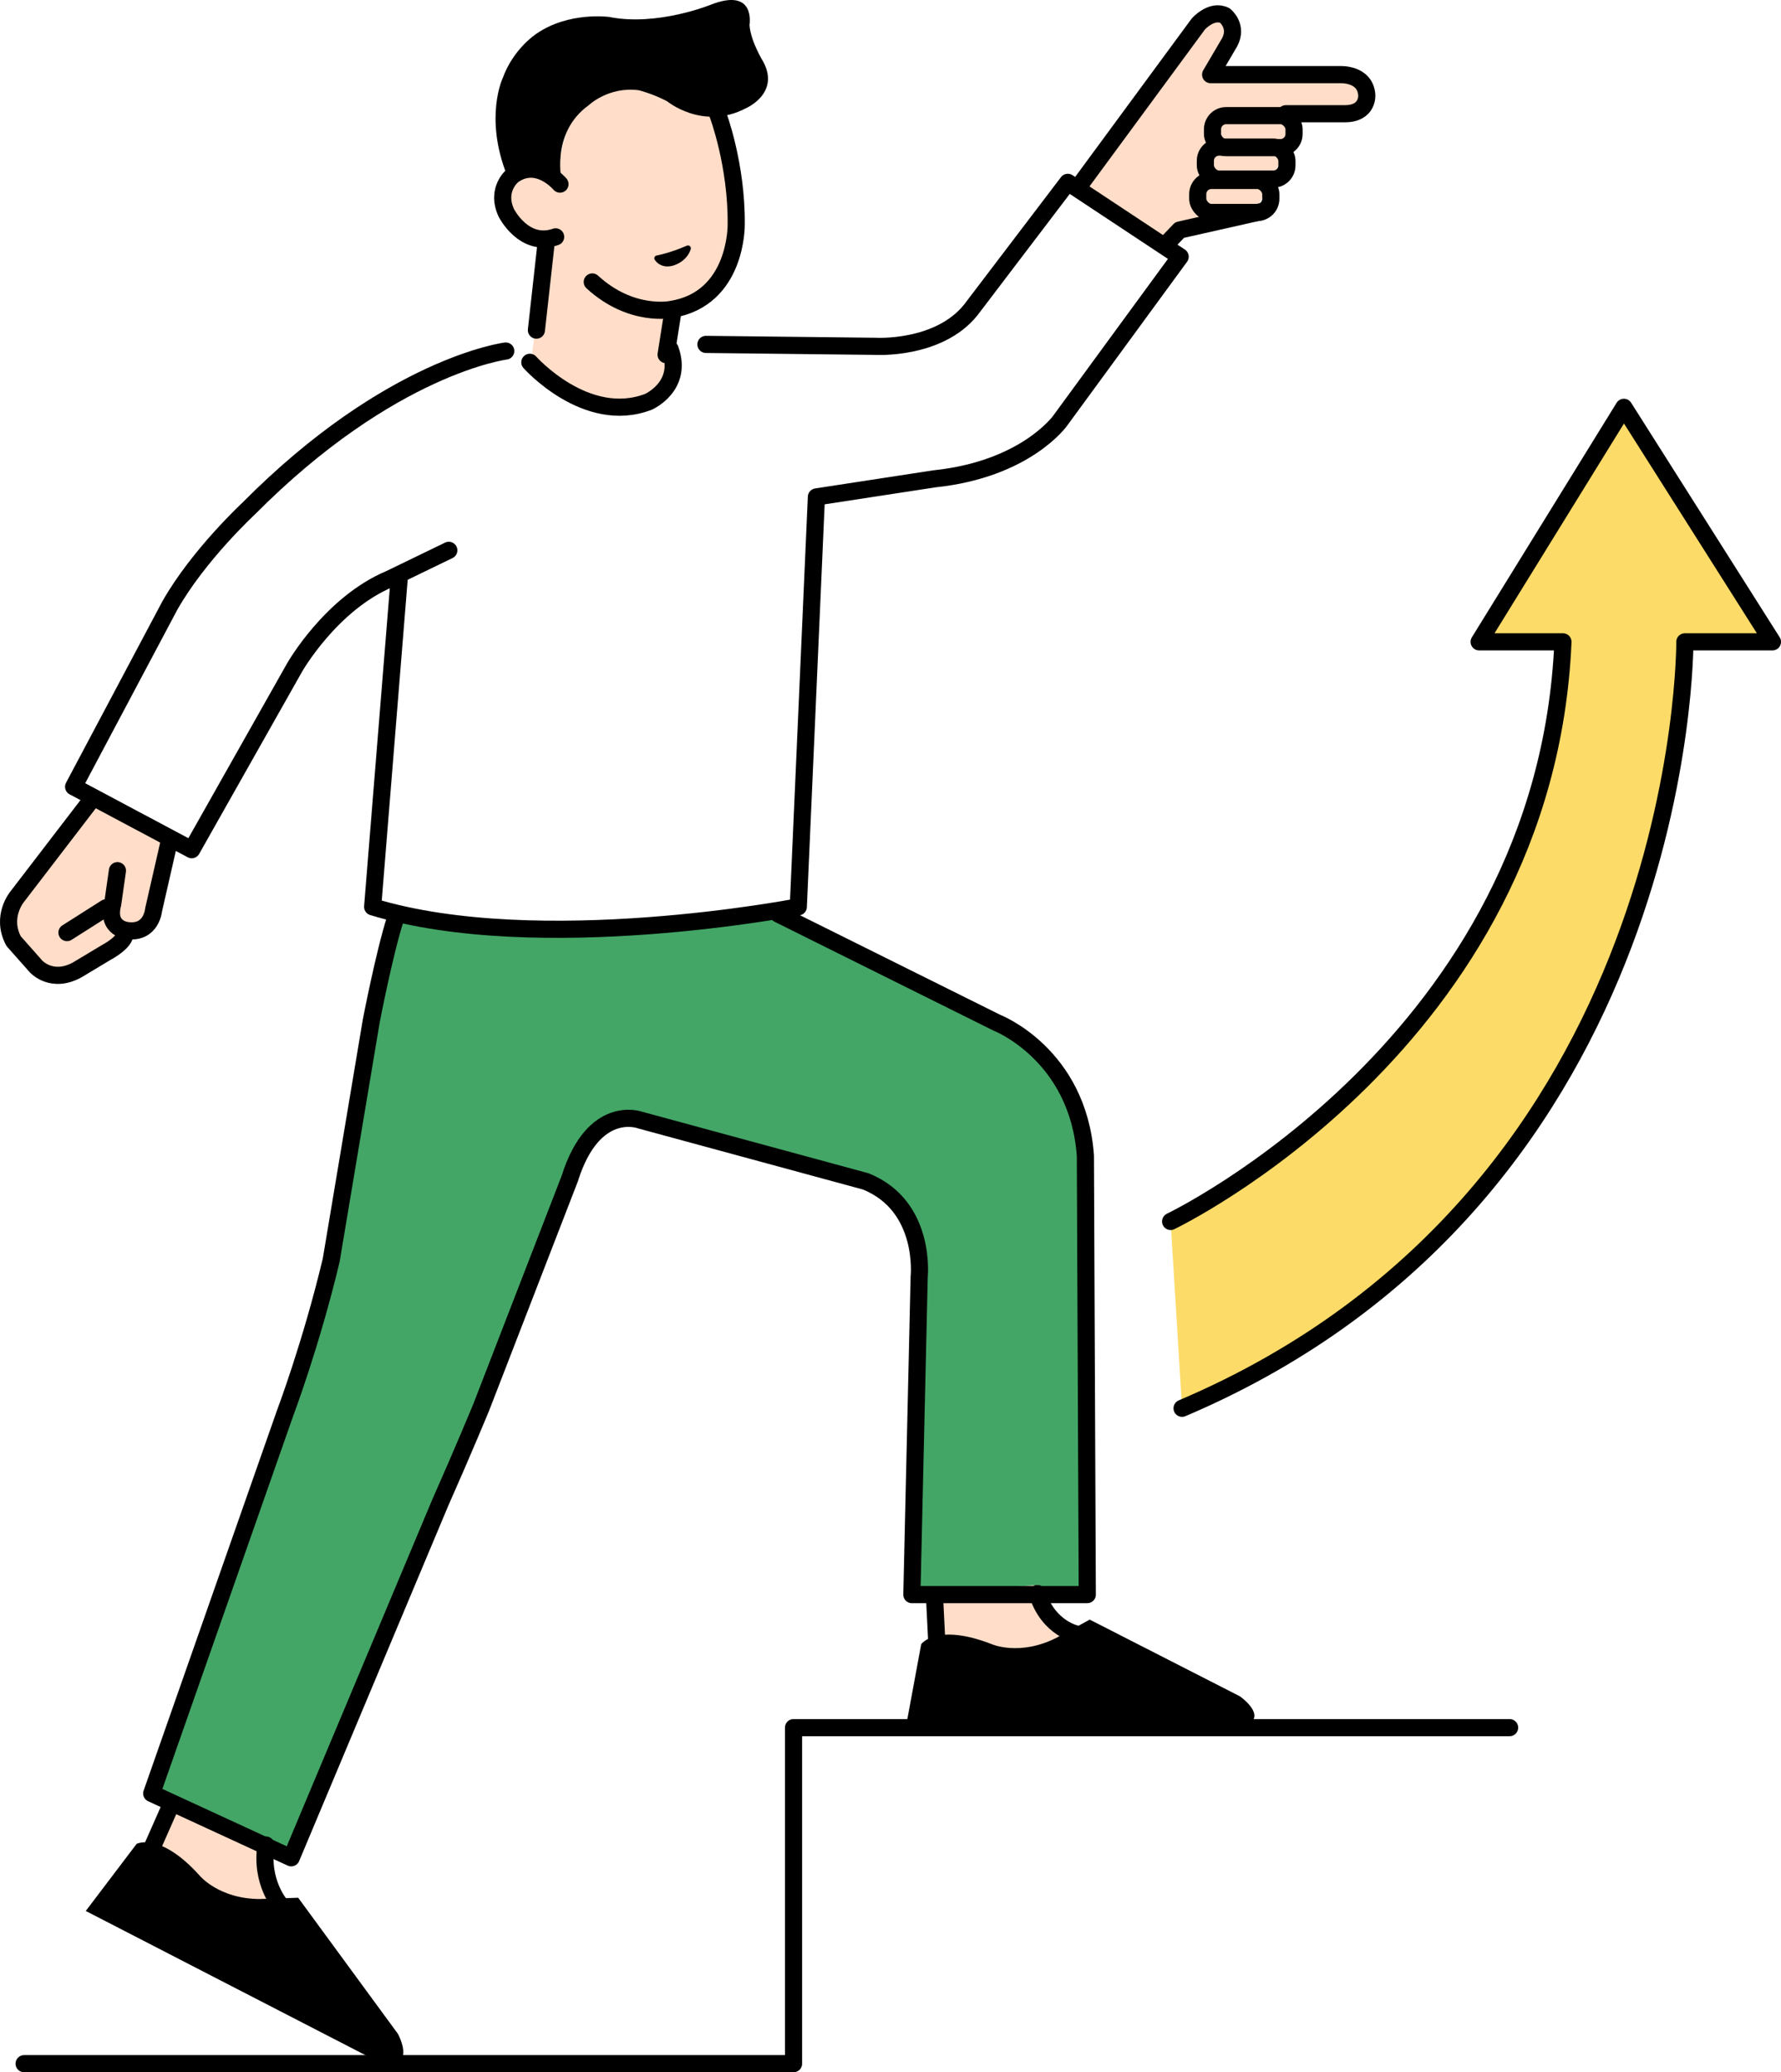
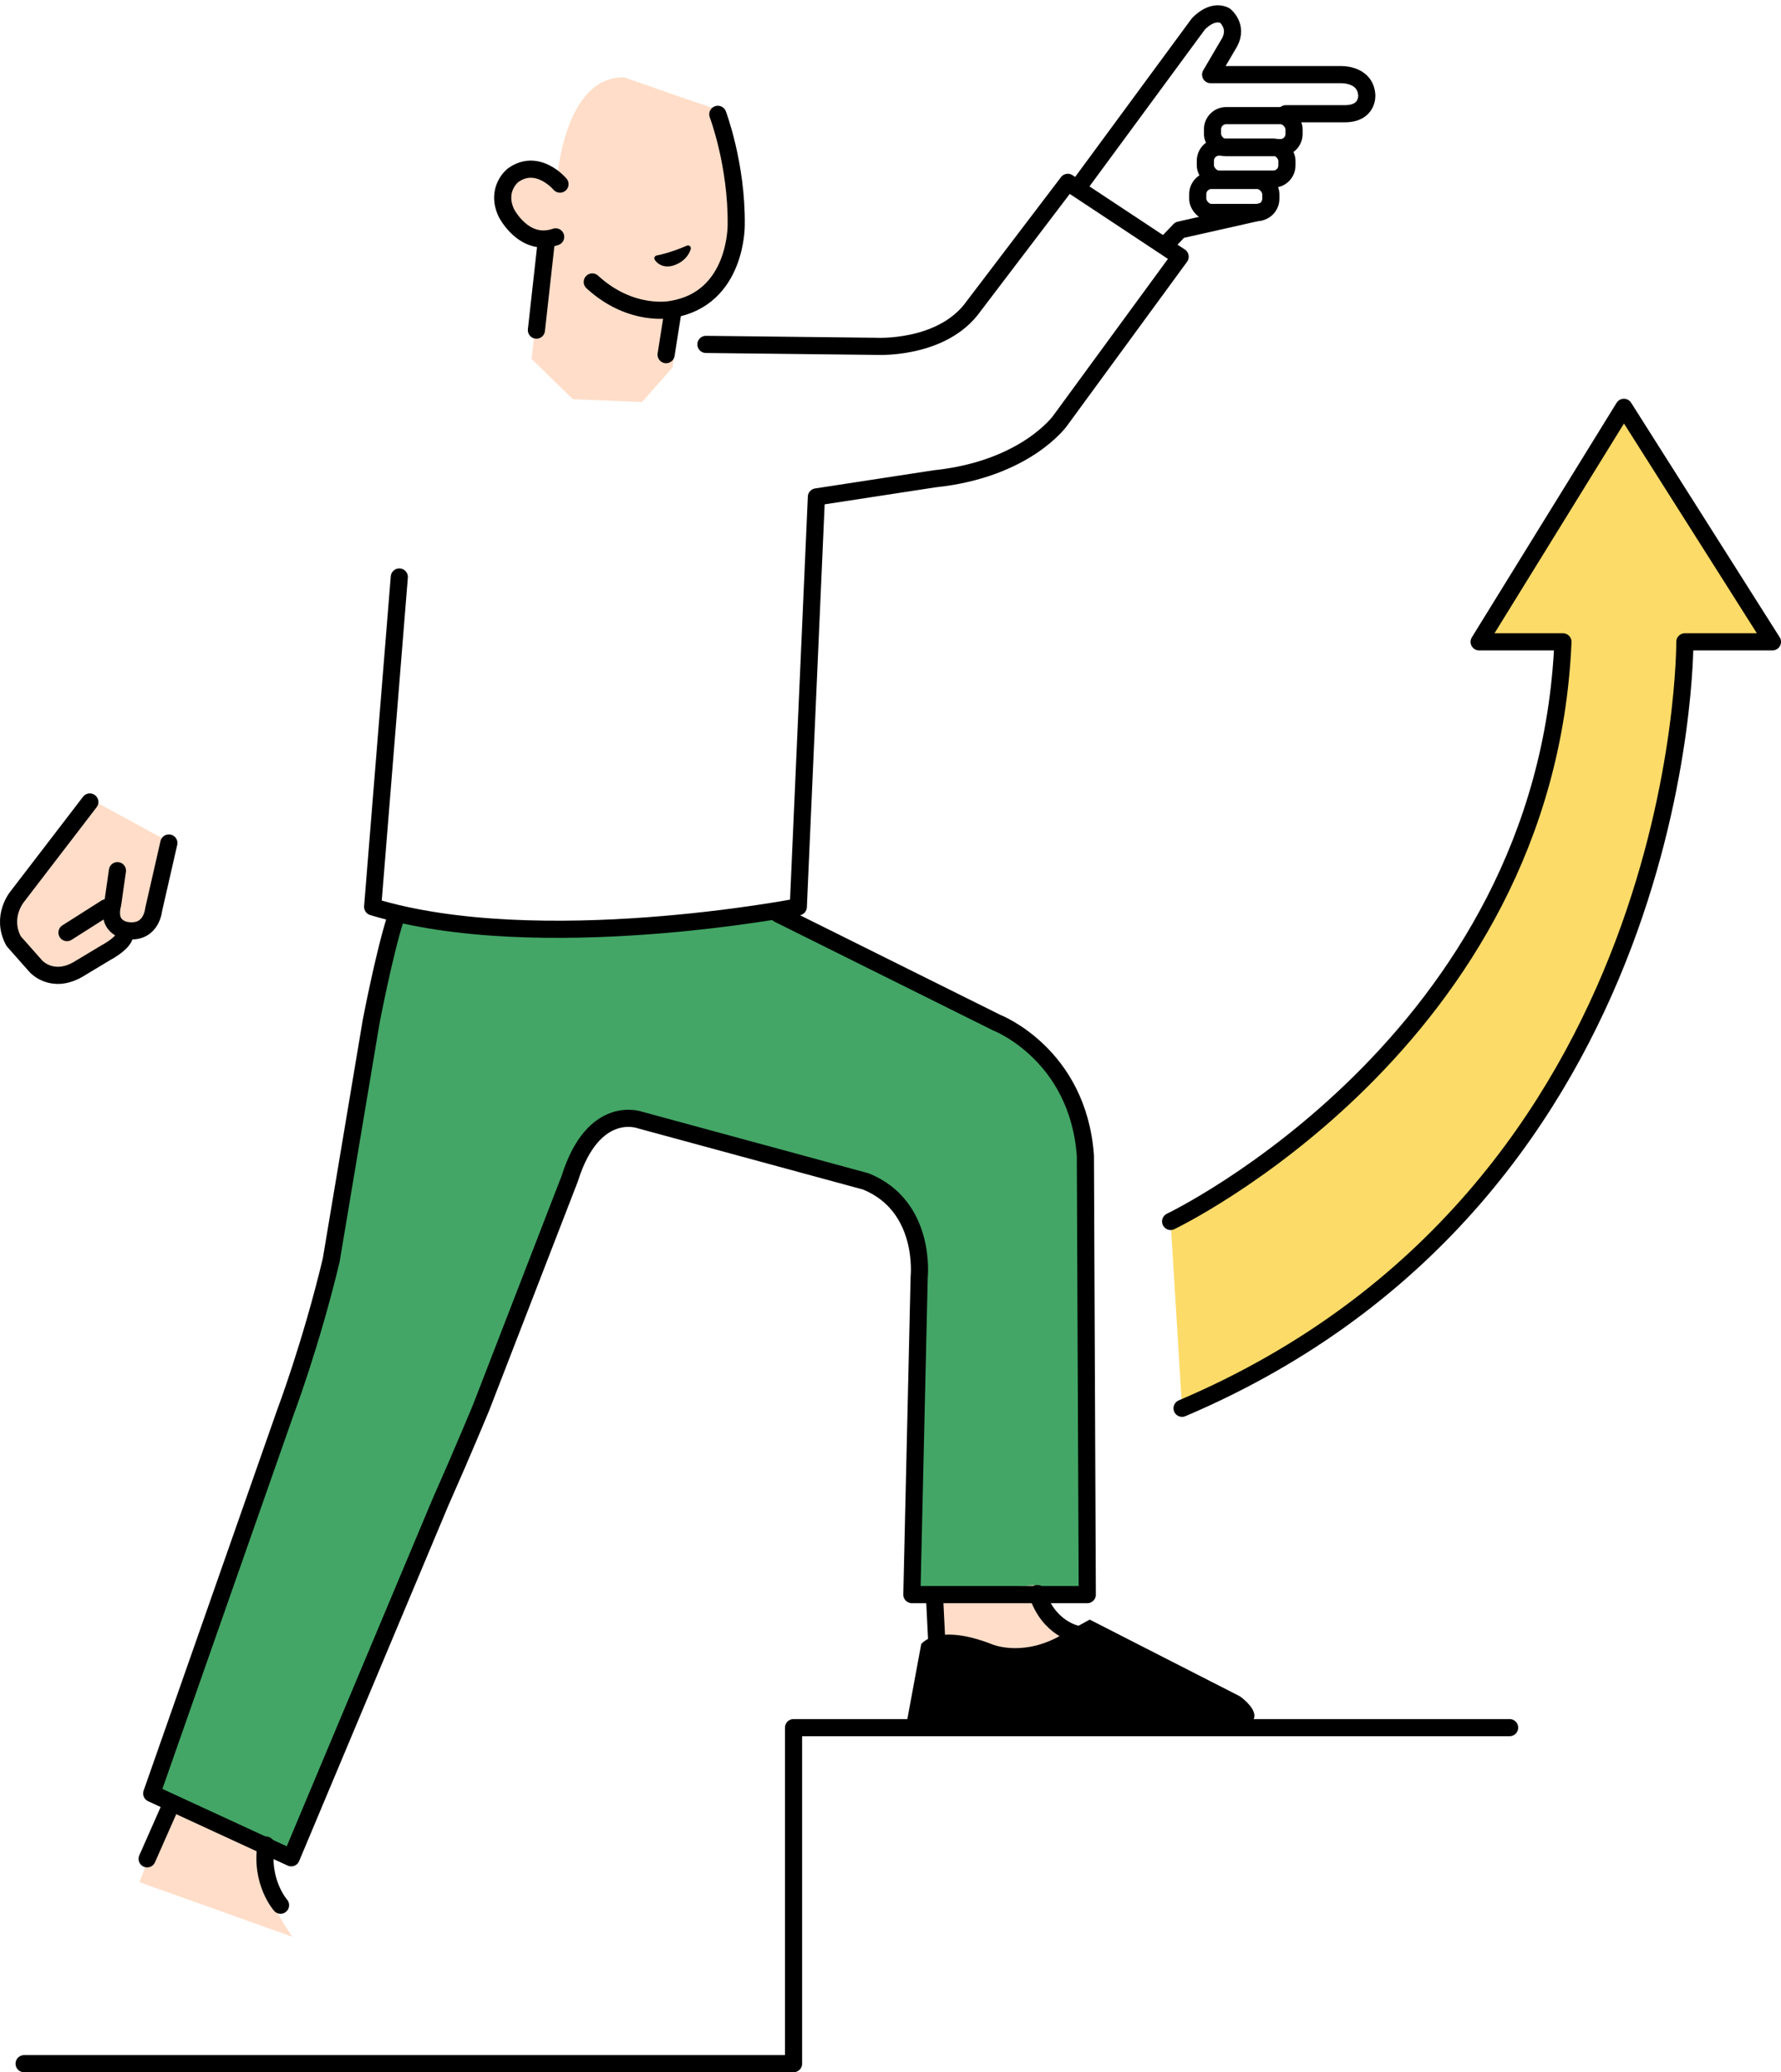
<svg xmlns="http://www.w3.org/2000/svg" id="_レイヤー_2" width="91.127" height="105.976" viewBox="0 0 91.127 105.976">
  <g id="_レイヤー_1-2">
    <g>
      <path d="M20.285,46.816s15.299,1.316,19.197-.244l12.181,5.996s3.605,1.804,3.8,7.459l.292,21.743-9.062-.341,.439-16.771s.146-2.925-3.411-4.485l-10.914-2.974s-2.144-.78-3.605,2.34l-4.97,13.163-9.403,22.085-6.87-2.974,8.77-26.765s1.998-15.601,3.557-18.233Z" fill="#43a666" />
      <polygon points="4.815 40.966 8.567 43.013 7.641 47.157 5.766 48.449 3.135 49.838 2.038 49.521 .65 48.083 .869 45.646 4.815 40.966" fill="#ffddc8" />
      <path d="M47.74,81.454l.402,4.315,8.258-1.024s-3.252-1.572-3.252-3.693l-5.408,.402Z" fill="#ffddc8" />
      <path d="M46.351,88.317l.784-4.235s.784-1.098,3.606,0c0,0,1.411,.627,3.292-.314l1.724-.941,7.681,3.921s2.038,1.412-.627,1.725l-16.46-.157Z" />
      <path d="M55.121,83.575s-1.462-.253-2.046-2.082" fill="none" stroke="#000" stroke-linecap="round" stroke-linejoin="round" stroke-width=".877" />
      <line x1="47.813" y1="81.6" x2="47.959" y2="84.525" fill="none" stroke="#000" stroke-linecap="round" stroke-linejoin="round" stroke-width=".877" />
      <path d="M8.712,92.219l-1.578,4.035,7.838,2.798s-2.199-2.867-1.247-4.761l-5.012-2.072Z" fill="#ffddc8" />
-       <path d="M4.389,97.726l2.602-3.431s1.193-.629,3.221,1.621c0,0,.979,1.195,3.082,1.2l1.963-.065,5.101,6.957s1.187,2.177-1.335,1.26l-14.635-7.541Z" />
      <path d="M14.354,97.432s-1.043-1.18-.744-3.076" fill="none" stroke="#000" stroke-linecap="round" stroke-linejoin="round" stroke-width=".877" />
      <line x1="8.712" y1="92.383" x2="7.529" y2="95.061" fill="none" stroke="#000" stroke-linecap="round" stroke-linejoin="round" stroke-width=".877" />
      <path d="M27.193,18.352l.75-6.057-1.786-1.157s-.854-1.401,.019-2.243c0,0,1.859-.77,2.332,.249,0,0,.357-5.25,3.431-5.187l3.146,1.099,1.532,.512,.973,4.352-.188,2.894-1.415,2.209-1.225,.803-.345,2.961-1.564,1.771-3.537-.142-2.123-2.066Z" fill="#ffddc8" />
-       <path d="M55.535,9.557l5.335-7.496s1.023-1.792,1.754-1.243c0,0,.329,1.207-.292,2.048l-.256,.914,6.724,.073s1.571,.731,.694,1.682l-2.777,.293-2.512,5.038-3.7,.702-.95,.804-4.02-2.815Z" fill="#ffddc8" />
-       <path d="M28.761,9.372s-.648-2.548,1.363-3.992c0,0,1.008-.967,2.556-.766,0,0,.702,.17,1.453,.564,0,0,1.828,1.513,4.032,.358,0,0,1.764-.755,.886-2.382,0,0-.65-1.043-.701-1.877,0,0,.338-1.953-1.998-1.03,0,0-2.734,1.112-5.191,.619,0,0-2.057-.284-3.711,.857,0,0-1.174,.748-1.726,2.266,0,0-.956,2.003,.209,4.956,0,0,1.736-1.133,2.828,.427Z" />
      <path d="M36.728,5.847s.974,2.565,.941,5.641c0,0,.061,3.795-3.316,4.335,0,0-2.047,.434-4.049-1.403" fill="none" stroke="#000" stroke-linecap="round" stroke-linejoin="round" stroke-width=".877" />
      <path d="M28.43,12.113c-1.628,.567-2.527-1.233-2.527-1.233-.556-1.217,.342-1.912,.342-1.912,1.264-.915,2.407,.448,2.407,.448" fill="none" stroke="#000" stroke-linecap="round" stroke-linejoin="round" stroke-width=".877" />
      <line x1="27.952" y1="12.339" x2="27.446" y2="16.883" fill="none" stroke="#000" stroke-linecap="round" stroke-linejoin="round" stroke-width=".877" />
      <path d="M33.625,13.209s.66-.112,1.577-.512c0,0-.117,.515-.771,.736,0,0-.506,.2-.807-.224Z" stroke="#000" stroke-linecap="round" stroke-linejoin="round" stroke-width=".292" />
-       <path d="M25.877,17.952s-5.885,.734-13.145,8.047c0,0-2.582,2.389-4.044,4.973l-4.921,9.263,6.042,3.218,5.262-9.312s1.851-3.266,4.872-4.534l3.021-1.463" fill="none" stroke="#000" stroke-linecap="round" stroke-linejoin="round" stroke-width=".877" />
-       <path d="M27.11,18.529s2.88,3.242,6.066,2.021c0,0,1.798-.788,1.113-2.687" fill="none" stroke="#000" stroke-linecap="round" stroke-linejoin="round" stroke-width=".877" />
      <line x1="34.408" y1="16.072" x2="34.082" y2="18.137" fill="none" stroke="#000" stroke-linecap="round" stroke-linejoin="round" stroke-width=".877" />
      <path d="M36.12,17.613l8.673,.098s3.216,.195,4.872-1.853l4.97-6.533,5.749,3.803-6.139,8.385s-1.754,2.486-6.431,2.974l-6.042,.926-.926,20.963s-13.252,2.584-21.779,0l1.364-16.868" fill="none" stroke="#000" stroke-linecap="round" stroke-linejoin="round" stroke-width=".877" />
      <path d="M39.822,46.743l11.182,5.558s4.157,1.607,4.531,6.801l.097,22.447h-8.975l.374-16.246s.392-3.617-2.726-4.884l-11.572-3.144s-2.366-.87-3.581,2.998l-4.531,11.7s-.926,2.243-2.095,4.875l-7.625,18.16-7.138-3.291,6.825-19.451s1.331-3.515,2.359-7.825l2.046-12.212s.658-3.437,1.242-5.265" fill="none" stroke="#000" stroke-linecap="round" stroke-linejoin="round" stroke-width=".877" />
      <path d="M59.896,62.465s19.197-9.165,20.074-29.641h-4.288l7.406-11.993,7.601,11.993h-4.482s.195,28.178-25.725,39.196" fill="#fddb68" stroke="#000" stroke-linecap="round" stroke-linejoin="round" stroke-width=".877" />
      <path d="M55.316,9.374L61.309,1.233s.682-.78,1.364-.439c0,0,.682,.536,.244,1.365l-.974,1.658h6.626s1.291-.073,1.364,1.048c0,0,.073,.951-1.121,.951h-3.021" fill="none" stroke="#000" stroke-linecap="round" stroke-linejoin="round" stroke-width=".877" />
      <path d="M8.64,43.111l-.78,3.413s-.097,1.194-1.291,1.073c0,0-1.145-.049-.804-1.365l.244-1.706" fill="none" stroke="#000" stroke-linecap="round" stroke-linejoin="round" stroke-width=".877" />
      <path d="M4.596,41.014l-3.703,4.826s-.877,1.024-.195,2.291l1.145,1.292s.804,.902,2.119,.171l1.462-.878s1.218-.634,.926-1.121" fill="none" stroke="#000" stroke-linecap="round" stroke-linejoin="round" stroke-width=".877" />
      <line x1="3.427" y1="47.693" x2="5.424" y2="46.426" fill="none" stroke="#000" stroke-linecap="round" stroke-linejoin="round" stroke-width=".877" />
      <polyline points="1.234 105.537 40.602 105.537 40.602 88.352 77.241 88.352" fill="none" stroke="#000" stroke-linecap="round" stroke-linejoin="round" stroke-width=".877" />
      <rect x="62.039" y="5.913" width="4.173" height="1.638" rx=".7" ry=".7" fill="none" stroke="#000" stroke-linecap="round" stroke-linejoin="round" stroke-width=".877" />
      <rect x="61.674" y="7.522" width="4.173" height="1.638" rx=".7" ry=".7" fill="none" stroke="#000" stroke-linecap="round" stroke-linejoin="round" stroke-width=".877" />
      <rect x="61.284" y="9.228" width="3.739" height="1.638" rx=".7" ry=".7" fill="none" stroke="#000" stroke-linecap="round" stroke-linejoin="round" stroke-width=".877" />
      <polyline points="59.75 12.397 60.359 11.763 64.476 10.837" fill="none" stroke="#000" stroke-linecap="round" stroke-linejoin="round" stroke-width=".877" />
    </g>
  </g>
</svg>